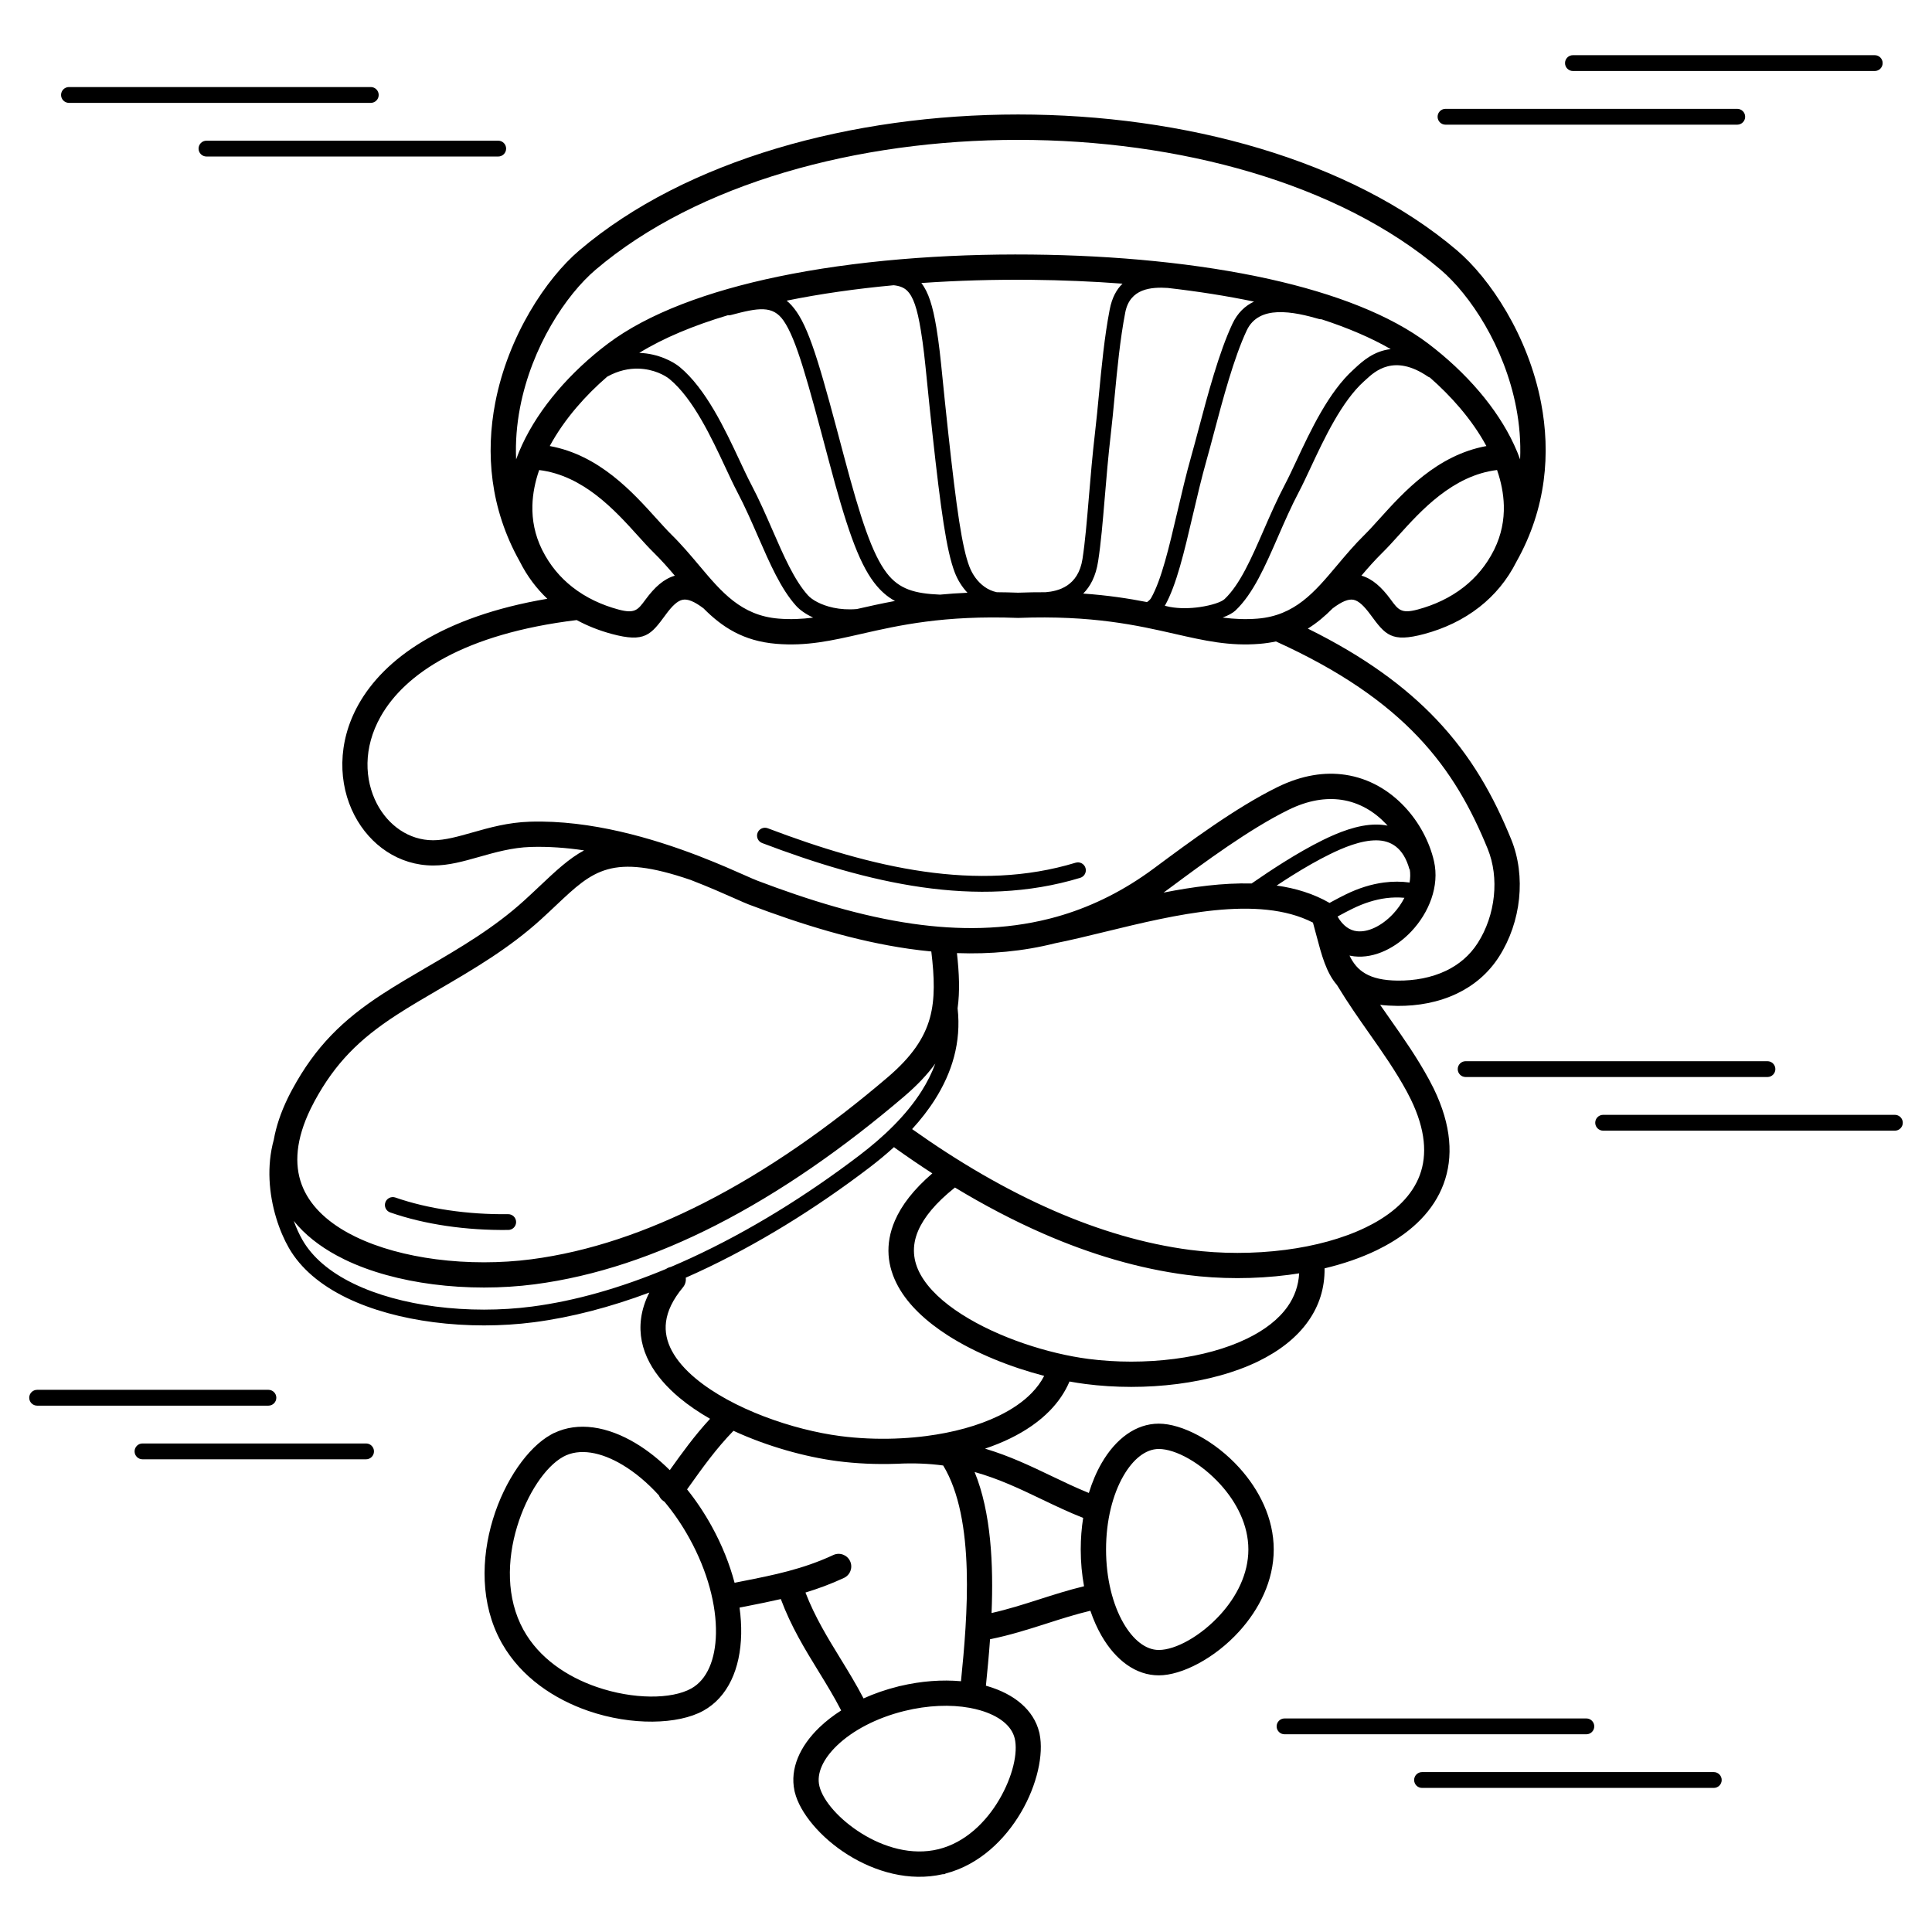
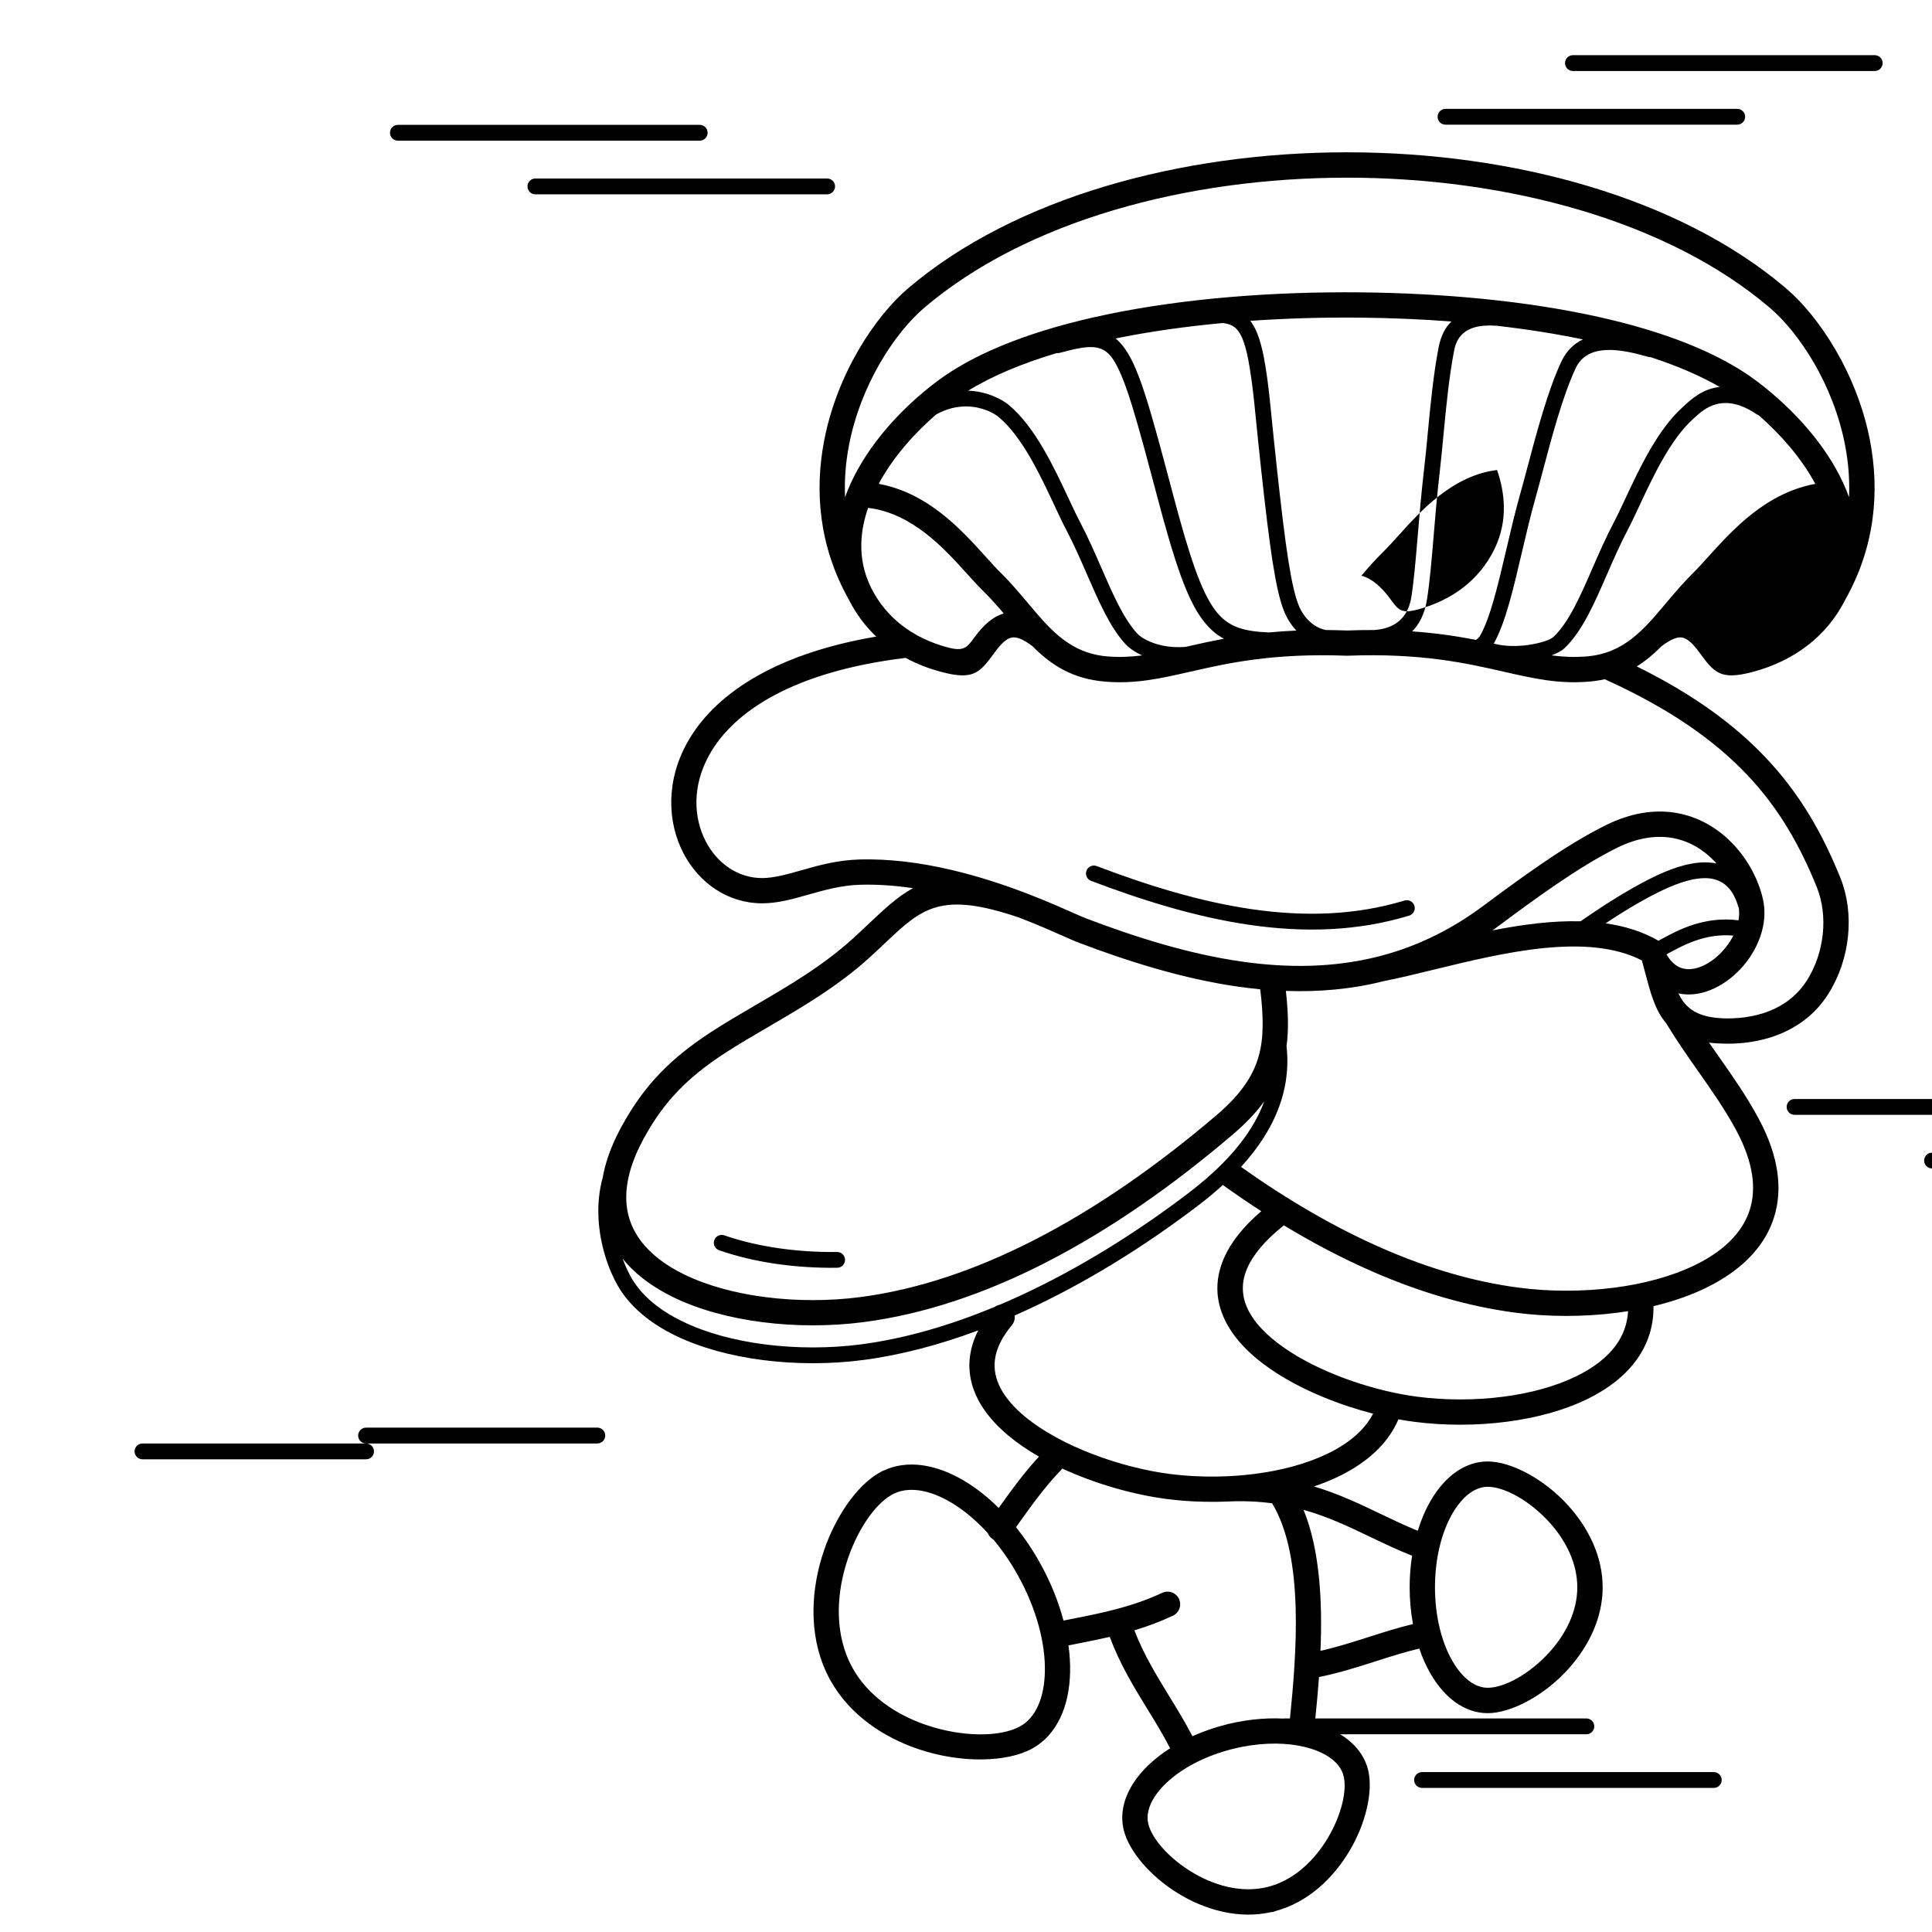
<svg xmlns="http://www.w3.org/2000/svg" fill="#000000" width="800px" height="800px" version="1.1" viewBox="144 144 512 512">
-   <path d="m504.79 296.55c2.93 0.844 5.352 3.051 7.766 6.328l0.039 0.059c1.98 2.688 2.769 3.758 7.133 2.582 4.406-1.184 8.613-3.125 12.227-5.969 3.184-2.504 5.918-5.719 7.938-9.738 0.039-0.086 0.082-0.172 0.129-0.258 1.852-3.793 2.617-7.707 2.508-11.621-0.086-3.117-0.719-6.266-1.797-9.379-11.738 1.438-20.141 10.738-26.176 17.426-1.469 1.625-2.805 3.106-4.148 4.426-2.055 2.019-3.883 4.098-5.621 6.144zm22.285-119.51c-1.16 0-2.098-0.941-2.098-2.098 0-1.16 0.941-2.098 2.098-2.098h77.312c1.16 0 2.098 0.941 2.098 2.098 0 1.16-0.941 2.098-2.098 2.098zm113.75-18.418c1.16 0 2.098 0.941 2.098 2.098 0 1.16-0.941 2.098-2.098 2.098h-79.98c-1.16 0-2.098-0.941-2.098-2.098 0-1.16 0.941-2.098 2.098-2.098zm-42.656 455c1.16 0 2.098 0.941 2.098 2.098 0 1.16-0.941 2.098-2.098 2.098h-77.312c-1.16 0-2.098-0.941-2.098-2.098 0-1.16 0.941-2.098 2.098-2.098zm-113.75-10.02c-1.16 0-2.098-0.941-2.098-2.098 0-1.16 0.941-2.098 2.098-2.098h79.98c1.16 0 2.098 0.941 2.098 2.098 0 1.16-0.941 2.098-2.098 2.098zm-243.41-77.07c1.16 0 2.098 0.941 2.098 2.098 0 1.16-0.941 2.098-2.098 2.098h-59.246c-1.16 0-2.098-0.941-2.098-2.098 0-1.16 0.941-2.098 2.098-2.098zm-87.168-10.02c-1.16 0-2.098-0.941-2.098-2.098 0-1.16 0.941-2.098 2.098-2.098h61.289c1.16 0 2.098 0.941 2.098 2.098 0 1.16-0.941 2.098-2.098 2.098zm492.32-77.07c1.16 0 2.098 0.941 2.098 2.098 0 1.16-0.941 2.098-2.098 2.098h-77.312c-1.16 0-2.098-0.941-2.098-2.098 0-1.16 0.941-2.098 2.098-2.098zm-113.75-10.02c-1.16 0-2.098-0.941-2.098-2.098 0-1.16 0.941-2.098 2.098-2.098h79.98c1.16 0 2.098 0.941 2.098 2.098 0 1.16-0.941 2.098-2.098 2.098zm-256.38-248.14c1.16 0 2.098 0.941 2.098 2.098 0 1.16-0.941 2.098-2.098 2.098h-77.312c-1.16 0-2.098-0.941-2.098-2.098 0-1.16 0.941-2.098 2.098-2.098zm-113.75-10.02c-1.16 0-2.098-0.941-2.098-2.098 0-1.16 0.941-2.098 2.098-2.098h79.98c1.16 0 2.098 0.941 2.098 2.098 0 1.16-0.941 2.098-2.098 2.098zm127.73 352.93 0.762-0.418h0.055c6.352-3.062 14.141-1.816 21.719 2.75 3.043 1.832 6.066 4.215 8.953 7.078 3.258-4.57 6.562-9.156 10.676-13.609-2.957-1.695-5.695-3.551-8.094-5.551-3.398-2.836-6.16-5.977-7.965-9.387-1.91-3.602-2.766-7.484-2.231-11.613 0.293-2.262 1.008-4.566 2.195-6.902-10.281 3.84-20.57 6.562-30.598 7.867-8.531 1.109-17.777 1.133-26.594-0.012-8.363-1.086-16.355-3.215-23.031-6.461-3.406-1.656-6.481-3.606-9.094-5.852-2.519-2.168-4.625-4.617-6.203-7.363-2.492-4.336-4.809-10.961-5.129-18.105-0.156-3.461 0.152-7.055 1.129-10.586 0.613-3.469 1.832-7.164 3.738-11.086 0.352-0.723 0.754-1.504 1.215-2.348 3.047-5.606 6.363-10.18 10.262-14.23 3.883-4.031 8.316-7.516 13.625-10.965 3.773-2.453 7.672-4.723 11.656-7.051 8.711-5.082 17.859-10.418 25.887-17.723 1.5-1.363 2.769-2.562 3.973-3.699 4.328-4.086 7.867-7.422 11.879-9.566-4.668-0.695-9.43-1.055-14.141-0.91-4.91 0.152-9.441 1.438-13.633 2.625-4.207 1.191-8.105 2.297-12.215 2.293-9.09-0.008-16.754-5.391-20.867-13.301-2.133-4.102-3.309-8.898-3.215-13.977 0.094-5.039 1.426-10.328 4.309-15.449 6.754-12.008 22.09-23.223 50.012-27.961-2.863-2.715-5.348-5.984-7.297-9.867-7.949-14.148-9.047-28.836-6.508-42.047 3.418-17.809 13.543-32.98 22.293-40.418 28.246-24.004 72.309-36.008 116.29-36.008s88.051 12.004 116.29 36.008c8.754 7.438 18.875 22.613 22.293 40.418 2.535 13.211 1.441 27.898-6.508 42.047-2.492 4.973-5.863 8.934-9.785 12.016-4.363 3.434-9.395 5.766-14.641 7.176-8.773 2.359-10.34 0.234-14.273-5.102l-0.043-0.055c-1.648-2.238-3.074-3.629-4.465-3.902-1.324-0.258-3.062 0.426-5.516 2.277-2.019 2.031-4.156 3.863-6.586 5.363 15.031 7.422 25.859 15.43 34.027 24.02 9.41 9.898 15.242 20.492 19.859 31.812 1.992 4.879 2.652 10.359 2.09 15.758-0.562 5.41-2.367 10.762-5.301 15.348-2.883 4.504-6.773 7.684-11.16 9.781-4.894 2.34-10.383 3.312-15.727 3.266-1.688-0.016-3.223-0.109-4.625-0.277 0.887 1.281 1.773 2.543 2.652 3.797 3.606 5.133 7.109 10.121 10.316 16.02 0.457 0.844 0.863 1.625 1.215 2.344 4.789 9.848 5.238 18.266 2.633 25.297-2.602 7.016-8.203 12.461-15.551 16.453-0.738 0.402-1.434 0.762-2.098 1.082-4.199 2.043-8.906 3.648-13.895 4.84 0.074 5.305-1.48 9.934-4.262 13.91-3.125 4.469-7.762 8.031-13.332 10.738-6.191 3.012-13.594 4.984-21.328 5.988-8.113 1.051-16.621 1.031-24.473 0.012-1.363-0.176-2.766-0.398-4.199-0.66-1.207 2.852-2.969 5.41-5.18 7.688-2.859 2.949-6.465 5.41-10.582 7.414-2.082 1.012-4.297 1.906-6.621 2.688 6.496 1.934 12.133 4.633 17.738 7.316 3.211 1.539 6.41 3.07 9.773 4.434 0.891-2.914 2.035-5.578 3.379-7.906 3.734-6.465 9.082-10.465 15.152-10.465 6.129 0 14.887 4.543 21.355 11.699 5.231 5.789 9.109 13.336 9.109 21.652 0 8.316-3.875 15.863-9.109 21.652-6.469 7.156-15.227 11.699-21.355 11.699-6.07 0-11.418-4-15.152-10.465-1.148-1.992-2.152-4.227-2.977-6.656-3.934 0.938-7.711 2.144-11.504 3.359-4.867 1.555-9.754 3.117-15.082 4.191-0.316 4.418-0.723 8.59-1.098 12.316 0.117 0.031 0.23 0.066 0.344 0.098 7.168 2.082 12.328 6.32 13.777 12.215l0.105 0.426v0.039c1.125 5.43-0.668 13.539-4.91 20.77-4.285 7.305-11.098 13.906-19.953 16.211l-0.387 0.195h-0.406c-8.891 2.027-17.949-0.656-25.102-5.121-7.316-4.57-12.77-11.164-14.105-16.594l-0.105-0.426v-0.039c-1.207-5.754 1.398-11.715 6.641-16.746 1.656-1.59 3.586-3.094 5.746-4.473-1.859-3.617-3.93-6.988-6.008-10.375-3.617-5.894-7.258-11.824-9.988-19.145-2.906 0.676-5.781 1.246-8.648 1.812-0.77 0.152-1.539 0.305-2.289 0.453 0.332 2.418 0.477 4.766 0.434 7-0.18 9.234-3.539 16.742-10.035 20.332-6.68 3.688-19 3.992-30.434 0.059-9.09-3.129-17.773-8.918-22.852-17.785l-0.012-0.012-0.242-0.438c-5.617-10.172-5.352-22.238-2.223-32.547 3.144-10.355 9.305-19.09 15.375-22.441zm36.07 14.508c2.352 2.926 4.543 6.184 6.5 9.727 2.758 4.992 4.785 10.09 6.09 15.023 0.793-0.16 1.562-0.312 2.332-0.465 7.836-1.547 15.73-3.109 23.828-6.887 1.672-0.781 3.664-0.059 4.449 1.613 0.781 1.672 0.059 3.664-1.613 4.449-3.492 1.629-6.883 2.871-10.211 3.875 2.496 6.469 5.856 11.941 9.191 17.379 2.141 3.488 4.273 6.965 6.199 10.68 2.84-1.281 5.926-2.356 9.191-3.164l0.355-0.117h0.133c5.648-1.34 11.176-1.723 16.145-1.27 1.699-16.906 3.926-42.945-4.715-57.172-3.715-0.5-7.75-0.688-12.215-0.457-0.07 0.004-0.141 0.004-0.211 0.004-5.305 0.188-10.617-0.055-15.66-0.711-8.461-1.102-18.52-3.894-27.492-8.031-4.594 4.727-8.199 9.785-11.789 14.816l-0.508 0.711zm-32.848-8.629c-4.664 2.578-9.547 9.77-12.195 18.504-2.664 8.781-2.945 18.965 1.695 27.375l0.004 0.004c4.133 7.484 11.562 12.414 19.402 15.113 9.719 3.344 19.828 3.285 25.027 0.414 4.238-2.34 6.438-7.734 6.57-14.559 0.145-7.477-2.191-16.488-7.039-25.266-1.98-3.59-4.223-6.844-6.621-9.703-0.109-0.062-0.215-0.129-0.316-0.203-0.539-0.387-0.93-0.906-1.156-1.484-3.039-3.336-6.281-6.043-9.531-8-5.856-3.527-11.598-4.539-15.84-2.199h-0.004zm119.66 74.566c-0.836-3.398-4.266-5.973-9.133-7.387-0.828-0.242-1.699-0.445-2.598-0.617-0.082-0.012-0.164-0.027-0.246-0.047-5-0.902-10.996-0.695-17.23 0.836-7.461 1.836-13.742 5.199-17.859 9.152-3.66 3.516-5.508 7.387-4.672 10.781 0.953 3.863 5.254 8.824 11.141 12.5 5.934 3.703 13.348 5.938 20.398 4.203h0.004c7.059-1.734 12.594-7.148 16.129-13.176 3.512-5.988 5.023-12.379 4.07-16.25zm-10.613-70.543c4.387 10.703 5.023 24.586 4.492 37.375 4.398-0.988 8.539-2.312 12.664-3.633 3.887-1.242 7.762-2.481 11.848-3.465-0.57-3.086-0.879-6.359-0.879-9.746 0-2.887 0.223-5.691 0.645-8.367-3.848-1.516-7.492-3.262-11.148-5.012-5.551-2.66-11.133-5.332-17.617-7.152zm65.203 3.367c-5.234-5.793-11.938-9.469-16.395-9.469-3.5 0-6.816 2.715-9.355 7.106-2.852 4.938-4.617 11.836-4.617 19.527s1.766 14.594 4.617 19.527c2.535 4.391 5.856 7.106 9.355 7.106 4.457 0 11.16-3.676 16.395-9.469 4.223-4.672 7.348-10.676 7.348-17.164 0-6.488-3.129-12.492-7.348-17.164zm-86.199-12.23c0.035-0.004 0.07-0.004 0.109-0.008 0.492-0.027 0.977-0.047 1.457-0.062 2.231-0.117 4.453-0.316 6.644-0.602 7.019-0.91 13.707-2.688 19.254-5.387 3.43-1.668 6.394-3.68 8.691-6.047 1.336-1.375 2.441-2.875 3.281-4.504-8.797-2.277-18.043-5.938-25.461-10.676-5.762-3.684-10.492-8.047-13.219-12.992-2.93-5.316-3.59-11.188-0.883-17.465 1.754-4.07 4.953-8.266 9.922-12.531-3.312-2.144-6.594-4.383-9.844-6.703-0.113-0.078-0.215-0.164-0.316-0.254-2.121 1.938-4.336 3.758-6.574 5.465-14.246 10.852-29.727 20.457-45.461 27.715-1.051 0.484-2.102 0.957-3.152 1.422 0.113 0.891-0.125 1.82-0.746 2.566-2.707 3.246-4.113 6.285-4.481 9.113-0.348 2.664 0.234 5.227 1.52 7.648 1.387 2.613 3.574 5.086 6.312 7.367 9.738 8.121 25.883 13.656 38.355 15.277 4.695 0.609 9.641 0.836 14.582 0.66zm-60.773-44.949c0.391-0.27 0.824-0.449 1.277-0.539 1.785-0.758 3.566-1.547 5.344-2.367 15.449-7.125 30.664-16.57 44.672-27.238 6.258-4.766 12.281-10.441 16.438-17.008 1.465-2.312 2.695-4.738 3.629-7.281-2.098 2.894-4.812 5.773-8.285 8.738-15.758 13.441-32.582 25.305-49.969 34.16-15.617 7.957-31.727 13.5-47.973 15.613-8.637 1.121-17.996 1.145-26.922-0.012-8.496-1.102-16.625-3.269-23.422-6.574-0.66-0.32-1.359-0.684-2.098-1.082-4.559-2.477-8.445-5.516-11.359-9.141 0.699 1.926 1.504 3.648 2.328 5.082 1.328 2.309 3.125 4.394 5.301 6.266 2.34 2.012 5.109 3.762 8.195 5.262 6.273 3.051 13.82 5.059 21.738 6.086 8.473 1.098 17.352 1.078 25.547 0.012 11.594-1.508 23.602-5 35.566-9.977zm76.555-21.574c-0.039 0.035-0.082 0.07-0.121 0.102-5.016 4.004-8.09 7.793-9.617 11.332-1.789 4.16-1.352 8.055 0.598 11.586 2.152 3.906 6.078 7.477 10.934 10.578 9.762 6.238 23.016 10.449 33.602 11.824 7.312 0.949 15.234 0.969 22.793-0.012 7.019-0.91 13.707-2.688 19.254-5.387 4.582-2.227 8.336-5.066 10.758-8.531 1.766-2.527 2.84-5.438 3.023-8.75-0.93 0.148-1.863 0.281-2.805 0.406-8.93 1.156-18.285 1.137-26.922 0.012-12.793-1.664-25.496-5.457-37.941-10.879-7.969-3.473-15.836-7.609-23.559-12.285zm-11.348-15.484c12.148 8.629 24.75 16.039 37.582 21.629 11.906 5.188 24.004 8.805 36.117 10.383h0.012c8.09 1.051 16.852 1.074 25.219-0.012 7.781-1.008 15.195-2.981 21.348-5.973 0.668-0.324 1.273-0.633 1.809-0.926 5.961-3.238 10.457-7.527 12.453-12.914 1.992-5.367 1.539-12.012-2.367-20.051-0.355-0.727-0.707-1.414-1.055-2.059-2.977-5.477-6.398-10.348-9.922-15.363-2.82-4.016-5.707-8.121-8.594-12.883-2.859-3.305-4.074-7.902-5.488-13.258-0.297-1.121-0.602-2.281-0.887-3.297-14.5-7.457-36.789-2.027-54.977 2.406-4.805 1.172-9.344 2.277-13.23 3.043-0.023 0.004-0.043 0.008-0.066 0.012-8.582 2.172-17.297 2.934-26.074 2.621 0.598 5.367 0.797 10.129 0.176 14.625 1.02 9.059-1.527 17.102-5.984 24.145-1.762 2.781-3.816 5.402-6.066 7.863zm-107.06 22.543c1.156-0.012 2.102 0.91 2.117 2.066 0.012 1.156-0.91 2.102-2.066 2.117-5.516 0.07-11.086-0.281-16.449-1.074-5.184-0.766-10.211-1.949-14.852-3.566-1.09-0.379-1.668-1.574-1.289-2.664 0.379-1.09 1.574-1.668 2.664-1.289 4.359 1.516 9.129 2.637 14.082 3.367 5.191 0.77 10.539 1.109 15.793 1.043zm50.355-94.984 0.145 0.047c0.121 0.043 0.242 0.09 0.355 0.145 4.957 1.918 9.059 3.734 11.918 5.004 1.434 0.637 2.523 1.121 3.309 1.418 13.656 5.184 27.473 9.445 41.121 11.402 12.258 1.758 24.391 1.652 36.16-1.316 0.137-0.047 0.281-0.082 0.426-0.113l0.066-0.012c1.012-0.262 2.019-0.547 3.027-0.852 4.113-1.25 8.203-2.879 12.266-4.934 4.055-2.051 8.059-4.519 11.996-7.445 4.836-3.594 10.273-7.625 15.773-11.367 5.621-3.828 11.402-7.43 16.895-10.137 6.606-3.258 12.676-4.094 18.039-3.297 6.387 0.949 11.695 4.195 15.695 8.438 1.949 2.066 3.586 4.375 4.883 6.769 1.359 2.512 2.352 5.137 2.934 7.688 1.52 6.641-1.359 13.684-5.992 18.602-2.023 2.148-4.406 3.918-6.922 5.094-2.672 1.25-5.5 1.836-8.242 1.523-0.414-0.047-0.824-0.113-1.23-0.199 1.926 4.027 5.152 6.559 12.785 6.629 4.406 0.039 8.875-0.738 12.789-2.609 3.316-1.586 6.25-3.977 8.402-7.34 2.363-3.691 3.82-8.027 4.277-12.434 0.453-4.328-0.066-8.699-1.641-12.555-4.34-10.633-9.781-20.547-18.496-29.715-8.602-9.047-20.445-17.449-37.625-25.23-1.336 0.293-2.754 0.508-4.266 0.633-8.047 0.664-14.637-0.836-22.551-2.641-9.828-2.238-21.812-4.973-41.391-4.227h-0.234c-19.578-0.742-31.559 1.988-41.391 4.227-7.91 1.805-14.504 3.305-22.551 2.641-8.785-0.727-14.398-4.461-19.305-9.402-2.449-1.852-4.191-2.535-5.516-2.277-1.395 0.273-2.816 1.664-4.465 3.902l-0.039 0.059c-3.934 5.34-5.5 7.461-14.273 5.102-3.219-0.867-6.359-2.078-9.312-3.68-29.895 3.641-45.586 14.246-51.973 25.598-2.32 4.125-3.394 8.324-3.469 12.273-0.07 3.914 0.836 7.609 2.481 10.773 3.004 5.773 8.484 9.703 14.91 9.707 3.133 0.004 6.629-0.988 10.402-2.059 4.547-1.289 9.457-2.68 15.262-2.859 16.215-0.504 32.742 4.488 44.566 9.02zm-1.914 6.43c-0.031-0.008-0.062-0.02-0.094-0.031-20.918-7.152-25.844-2.504-35.523 6.629-1.305 1.23-2.684 2.531-4.051 3.777-8.531 7.766-18.012 13.297-27.039 18.562-3.957 2.309-7.82 4.562-11.367 6.867-4.883 3.172-8.938 6.352-12.445 9.996-3.488 3.625-6.465 7.734-9.211 12.785-0.352 0.645-0.703 1.328-1.055 2.059-3.906 8.039-4.359 14.684-2.367 20.047 1.996 5.383 6.492 9.672 12.453 12.914 0.535 0.293 1.141 0.602 1.809 0.926 6.152 2.992 13.566 4.961 21.348 5.973 8.363 1.086 17.129 1.062 25.219 0.012 15.414-2.004 30.797-7.32 45.797-14.957 16.922-8.617 33.305-20.176 48.66-33.27 6.398-5.457 9.73-10.41 11.199-15.738 1.402-5.082 1.199-10.746 0.375-17.613-1.961-0.188-3.926-0.422-5.891-0.703-14.203-2.035-28.473-6.43-42.535-11.77-0.691-0.262-1.969-0.828-3.648-1.574-2.781-1.234-6.789-3.012-11.625-4.883zm101.96-4.586c1.105-0.336 2.273 0.289 2.609 1.395 0.336 1.105-0.289 2.273-1.395 2.609-13.715 4.168-27.82 4.519-42.023 2.484-14.098-2.019-28.285-6.391-42.27-11.699-1.082-0.406-1.629-1.617-1.223-2.699s1.617-1.629 2.699-1.223c13.73 5.215 27.633 9.5 41.387 11.469 13.648 1.953 27.156 1.633 40.219-2.34zm87.121 9.301c-1.555-0.148-3.188-0.129-4.894 0.094-2.777 0.363-5.758 1.262-8.914 2.82-1.129 0.555-2.234 1.133-3.32 1.727-0.191 0.105-0.391 0.215-0.586 0.324 1.43 2.492 3.242 3.672 5.129 3.887 1.488 0.168 3.098-0.184 4.672-0.922 1.73-0.809 3.41-2.07 4.875-3.625 1.211-1.285 2.254-2.75 3.039-4.305zm-19.828 1.352c0.23-0.129 0.461-0.254 0.695-0.383 1.199-0.656 2.359-1.262 3.469-1.809 3.582-1.766 7-2.793 10.227-3.215 2.383-0.312 4.656-0.293 6.809 0.004 0.203-1.172 0.23-2.352 0.051-3.504l-0.078 0.023c-1.59-5.785-4.969-7.656-8.695-7.699-4.176-0.051-8.938 1.973-12.457 3.707-3.231 1.594-6.555 3.5-9.875 5.578-1.375 0.859-2.766 1.762-4.168 2.695 5.031 0.715 9.77 2.156 14.02 4.606zm-20.672-5.144c2.789-1.938 5.672-3.859 8.605-5.695 3.484-2.18 6.934-4.164 10.234-5.793 3.93-1.938 9.305-4.191 14.359-4.133 0.969 0.012 1.922 0.102 2.848 0.289-0.137-0.152-0.273-0.301-0.41-0.449-3.039-3.227-7.035-5.684-11.785-6.391-4.109-0.609-8.844 0.07-14.105 2.664-5.164 2.547-10.68 5.988-16.082 9.664-5.523 3.762-10.84 7.699-15.562 11.211-0.473 0.352-0.949 0.699-1.426 1.039 7.805-1.531 15.777-2.606 23.328-2.41zm-87.52-159.14c1.887 2.406 3.051 6.129 3.984 11.805 0.738 4.481 1.062 7.703 1.68 13.863 0.34 3.359 0.766 7.629 1.449 13.891 1.109 10.164 2.031 17.836 2.922 23.574 0.887 5.688 1.738 9.523 2.723 12.074 0.785 2.043 2.148 3.988 3.988 5.301 0.957 0.684 2.051 1.188 3.262 1.438 1.805 0.012 3.68 0.051 5.625 0.125 2.555-0.094 4.984-0.133 7.301-0.125 3.375-0.273 8.652-1.574 9.777-8.816 0.691-4.465 1.168-10.141 1.699-16.473 0.441-5.285 0.926-11.027 1.633-17.109 0.395-3.387 0.703-6.621 1.016-9.914 0.719-7.535 1.465-15.375 2.863-22.605 0.609-3.156 1.828-5.344 3.398-6.852-7.926-0.602-16.027-0.938-24.152-1.02-9.781-0.098-19.59 0.18-29.168 0.848zm12.227 82.086c-1.484-1.574-2.625-3.449-3.367-5.383-1.094-2.848-2.019-6.953-2.949-12.93-0.922-5.926-1.852-13.641-2.957-23.773-0.641-5.871-1.094-10.375-1.449-13.922-0.609-6.055-0.93-9.223-1.648-13.602-0.93-5.656-1.98-8.906-3.688-10.504-0.855-0.801-2-1.223-3.5-1.379-9.887 0.914-19.441 2.269-28.359 4.086 0.898 0.73 1.758 1.68 2.598 2.887 3.848 5.508 6.856 16.711 12.57 38.25 4.438 16.727 7.512 26.012 11.348 31.035 3.32 4.344 7.488 5.453 14.121 5.734 2.289-0.219 4.707-0.391 7.281-0.5zm53.109-80.777c-4.387-0.277-10.059 0.102-11.293 6.5-1.375 7.113-2.106 14.812-2.812 22.211-0.336 3.527-0.664 6.988-1.016 9.996-0.688 5.918-1.172 11.68-1.613 16.98-0.527 6.309-1.004 11.961-1.75 16.77-0.621 4.004-2.106 6.707-3.953 8.539 6.543 0.457 12.047 1.305 16.91 2.254 0.512-0.352 0.891-0.73 1.094-1.09 2.742-4.852 4.758-13.465 6.93-22.758 1.148-4.902 2.336-9.992 3.731-14.922 0.598-2.121 1.234-4.504 1.914-7.066 2.406-9.062 5.387-20.297 8.965-27.914 1.375-2.926 3.383-4.777 5.723-5.879-7.227-1.508-14.895-2.707-22.828-3.617zm-115.82 7.184c-0.27 0.07-0.539 0.09-0.801 0.055-9.066 2.707-17.043 6.019-23.465 9.973 5.129 0.172 9.09 2.402 10.68 3.711 7.008 5.785 12.066 16.59 15.953 24.895 1.094 2.34 2.094 4.473 3.039 6.269 2.102 3.988 3.914 8.148 5.66 12.152 2.977 6.832 5.758 13.203 9.355 17.203 1.07 1.191 3.43 2.59 6.769 3.301 1.824 0.387 3.906 0.551 6.199 0.352 3.109-0.707 6.43-1.461 10.117-2.141-2.039-1.098-3.84-2.656-5.527-4.863-4.246-5.555-7.488-15.238-12.07-32.512-5.594-21.074-8.531-32.031-11.945-36.922-2.848-4.078-6.621-3.434-13.965-1.473zm156.54 1.117c-0.23 0.016-0.465-0.012-0.699-0.078-3.07-0.883-7.246-1.965-11.008-1.793-3.371 0.152-6.484 1.359-8.117 4.836-3.406 7.25-6.34 18.297-8.703 27.211-0.695 2.625-1.344 5.066-1.93 7.133-1.352 4.785-2.539 9.855-3.684 14.742-2.238 9.57-4.312 18.445-7.371 23.859l-0.012 0.023c0.461 0.102 0.918 0.203 1.371 0.305 2.574 0.465 5.356 0.398 7.852 0.039 3.215-0.465 5.781-1.336 6.621-2.133 4.074-3.867 7.078-10.762 10.32-18.199 1.746-4.008 3.559-8.164 5.66-12.152 0.945-1.797 1.945-3.93 3.039-6.269 3.738-7.992 8.562-18.301 15.168-24.219 0.094-0.082 0.168-0.16 0.445-0.414 1.812-1.672 4.856-4.484 9.387-4.981-5.242-3.027-11.43-5.656-18.344-7.906zm-134.71 79.066c-2.035-0.938-3.586-2.078-4.523-3.117-4.043-4.488-6.953-11.172-10.078-18.332-1.711-3.922-3.484-7.992-5.531-11.875-0.926-1.758-1.973-3.996-3.121-6.453-3.711-7.934-8.543-18.258-14.82-23.438-1.188-0.98-4.215-2.66-8.25-2.766-2.461-0.066-5.285 0.473-8.277 2.137-2.922 2.523-5.695 5.289-8.191 8.227-2.727 3.211-5.125 6.625-7.023 10.148 13.09 2.394 21.914 12.168 28.348 19.297 1.449 1.602 2.766 3.062 3.859 4.137 2.758 2.711 5.16 5.57 7.477 8.32 5.848 6.953 11.074 13.164 20.918 13.977 3.199 0.266 6.203 0.125 9.215-0.266zm163.43-63.629c-0.191-0.059-0.375-0.148-0.551-0.266-8.934-6.074-14.027-1.371-16.375 0.797-0.062 0.059-0.113 0.105-0.496 0.445-5.965 5.344-10.586 15.219-14.168 22.875-1.148 2.457-2.195 4.691-3.121 6.449-2.047 3.879-3.82 7.953-5.531 11.875-3.418 7.844-6.59 15.113-11.273 19.559-0.691 0.656-1.887 1.312-3.41 1.883 3.039 0.395 6.066 0.543 9.293 0.277 9.848-0.812 15.07-7.023 20.918-13.977 2.316-2.754 4.719-5.609 7.477-8.32 1.094-1.074 2.41-2.535 3.859-4.137 6.434-7.125 15.262-16.898 28.348-19.297-1.891-3.504-4.277-6.894-6.988-10.086-2.453-2.887-5.156-5.598-7.988-8.078zm-236.05 24.52c-1.078 3.113-1.711 6.262-1.797 9.379-0.105 3.918 0.656 7.832 2.508 11.621 0.047 0.086 0.09 0.172 0.129 0.258 2.016 4.023 4.754 7.234 7.938 9.738 3.613 2.844 7.816 4.781 12.227 5.969 4.367 1.172 5.152 0.105 7.133-2.582l0.043-0.055c2.414-3.277 4.836-5.484 7.766-6.328-1.738-2.047-3.566-4.125-5.621-6.144-1.34-1.32-2.68-2.801-4.148-4.426-6.039-6.688-14.438-15.988-26.176-17.426zm-6.113-2.82c0.473-1.309 1.012-2.606 1.605-3.887 2.309-4.973 5.5-9.742 9.227-14.129 4.004-4.711 8.629-8.992 13.441-12.621 10.719-8.078 26.617-13.938 45.148-17.797 20.289-4.227 43.84-6.086 67.199-5.852 22.152 0.223 44.16 2.297 63.074 6.508 17.25 3.844 32.008 9.484 42.105 17.152 4.84 3.676 9.484 7.973 13.477 12.672 3.711 4.367 6.891 9.109 9.191 14.066 0.594 1.281 1.133 2.578 1.605 3.887 0.207-4.691-0.188-9.293-1.035-13.711-3.109-16.199-12.199-29.898-20.039-36.562-26.988-22.938-69.438-34.406-111.96-34.406s-84.977 11.469-111.96 34.406c-7.84 6.664-16.93 20.363-20.039 36.562-0.848 4.422-1.242 9.023-1.035 13.711z" />
+   <path d="m504.79 296.55c2.93 0.844 5.352 3.051 7.766 6.328l0.039 0.059c1.98 2.688 2.769 3.758 7.133 2.582 4.406-1.184 8.613-3.125 12.227-5.969 3.184-2.504 5.918-5.719 7.938-9.738 0.039-0.086 0.082-0.172 0.129-0.258 1.852-3.793 2.617-7.707 2.508-11.621-0.086-3.117-0.719-6.266-1.797-9.379-11.738 1.438-20.141 10.738-26.176 17.426-1.469 1.625-2.805 3.106-4.148 4.426-2.055 2.019-3.883 4.098-5.621 6.144zm22.285-119.51c-1.16 0-2.098-0.941-2.098-2.098 0-1.16 0.941-2.098 2.098-2.098h77.312c1.16 0 2.098 0.941 2.098 2.098 0 1.16-0.941 2.098-2.098 2.098zm113.75-18.418c1.16 0 2.098 0.941 2.098 2.098 0 1.16-0.941 2.098-2.098 2.098h-79.98c-1.16 0-2.098-0.941-2.098-2.098 0-1.16 0.941-2.098 2.098-2.098zm-42.656 455c1.16 0 2.098 0.941 2.098 2.098 0 1.16-0.941 2.098-2.098 2.098h-77.312c-1.16 0-2.098-0.941-2.098-2.098 0-1.16 0.941-2.098 2.098-2.098zm-113.75-10.02c-1.16 0-2.098-0.941-2.098-2.098 0-1.16 0.941-2.098 2.098-2.098h79.98c1.16 0 2.098 0.941 2.098 2.098 0 1.16-0.941 2.098-2.098 2.098zm-243.41-77.07c1.16 0 2.098 0.941 2.098 2.098 0 1.16-0.941 2.098-2.098 2.098h-59.246c-1.16 0-2.098-0.941-2.098-2.098 0-1.16 0.941-2.098 2.098-2.098zc-1.16 0-2.098-0.941-2.098-2.098 0-1.16 0.941-2.098 2.098-2.098h61.289c1.16 0 2.098 0.941 2.098 2.098 0 1.16-0.941 2.098-2.098 2.098zm492.32-77.07c1.16 0 2.098 0.941 2.098 2.098 0 1.16-0.941 2.098-2.098 2.098h-77.312c-1.16 0-2.098-0.941-2.098-2.098 0-1.16 0.941-2.098 2.098-2.098zm-113.75-10.02c-1.16 0-2.098-0.941-2.098-2.098 0-1.16 0.941-2.098 2.098-2.098h79.98c1.16 0 2.098 0.941 2.098 2.098 0 1.16-0.941 2.098-2.098 2.098zm-256.38-248.14c1.16 0 2.098 0.941 2.098 2.098 0 1.16-0.941 2.098-2.098 2.098h-77.312c-1.16 0-2.098-0.941-2.098-2.098 0-1.16 0.941-2.098 2.098-2.098zm-113.75-10.02c-1.16 0-2.098-0.941-2.098-2.098 0-1.16 0.941-2.098 2.098-2.098h79.98c1.16 0 2.098 0.941 2.098 2.098 0 1.16-0.941 2.098-2.098 2.098zm127.73 352.93 0.762-0.418h0.055c6.352-3.062 14.141-1.816 21.719 2.75 3.043 1.832 6.066 4.215 8.953 7.078 3.258-4.57 6.562-9.156 10.676-13.609-2.957-1.695-5.695-3.551-8.094-5.551-3.398-2.836-6.16-5.977-7.965-9.387-1.91-3.602-2.766-7.484-2.231-11.613 0.293-2.262 1.008-4.566 2.195-6.902-10.281 3.84-20.57 6.562-30.598 7.867-8.531 1.109-17.777 1.133-26.594-0.012-8.363-1.086-16.355-3.215-23.031-6.461-3.406-1.656-6.481-3.606-9.094-5.852-2.519-2.168-4.625-4.617-6.203-7.363-2.492-4.336-4.809-10.961-5.129-18.105-0.156-3.461 0.152-7.055 1.129-10.586 0.613-3.469 1.832-7.164 3.738-11.086 0.352-0.723 0.754-1.504 1.215-2.348 3.047-5.606 6.363-10.18 10.262-14.23 3.883-4.031 8.316-7.516 13.625-10.965 3.773-2.453 7.672-4.723 11.656-7.051 8.711-5.082 17.859-10.418 25.887-17.723 1.5-1.363 2.769-2.562 3.973-3.699 4.328-4.086 7.867-7.422 11.879-9.566-4.668-0.695-9.43-1.055-14.141-0.91-4.91 0.152-9.441 1.438-13.633 2.625-4.207 1.191-8.105 2.297-12.215 2.293-9.09-0.008-16.754-5.391-20.867-13.301-2.133-4.102-3.309-8.898-3.215-13.977 0.094-5.039 1.426-10.328 4.309-15.449 6.754-12.008 22.09-23.223 50.012-27.961-2.863-2.715-5.348-5.984-7.297-9.867-7.949-14.148-9.047-28.836-6.508-42.047 3.418-17.809 13.543-32.98 22.293-40.418 28.246-24.004 72.309-36.008 116.29-36.008s88.051 12.004 116.29 36.008c8.754 7.438 18.875 22.613 22.293 40.418 2.535 13.211 1.441 27.898-6.508 42.047-2.492 4.973-5.863 8.934-9.785 12.016-4.363 3.434-9.395 5.766-14.641 7.176-8.773 2.359-10.34 0.234-14.273-5.102l-0.043-0.055c-1.648-2.238-3.074-3.629-4.465-3.902-1.324-0.258-3.062 0.426-5.516 2.277-2.019 2.031-4.156 3.863-6.586 5.363 15.031 7.422 25.859 15.43 34.027 24.02 9.41 9.898 15.242 20.492 19.859 31.812 1.992 4.879 2.652 10.359 2.09 15.758-0.562 5.41-2.367 10.762-5.301 15.348-2.883 4.504-6.773 7.684-11.16 9.781-4.894 2.34-10.383 3.312-15.727 3.266-1.688-0.016-3.223-0.109-4.625-0.277 0.887 1.281 1.773 2.543 2.652 3.797 3.606 5.133 7.109 10.121 10.316 16.02 0.457 0.844 0.863 1.625 1.215 2.344 4.789 9.848 5.238 18.266 2.633 25.297-2.602 7.016-8.203 12.461-15.551 16.453-0.738 0.402-1.434 0.762-2.098 1.082-4.199 2.043-8.906 3.648-13.895 4.84 0.074 5.305-1.48 9.934-4.262 13.91-3.125 4.469-7.762 8.031-13.332 10.738-6.191 3.012-13.594 4.984-21.328 5.988-8.113 1.051-16.621 1.031-24.473 0.012-1.363-0.176-2.766-0.398-4.199-0.66-1.207 2.852-2.969 5.41-5.18 7.688-2.859 2.949-6.465 5.41-10.582 7.414-2.082 1.012-4.297 1.906-6.621 2.688 6.496 1.934 12.133 4.633 17.738 7.316 3.211 1.539 6.41 3.07 9.773 4.434 0.891-2.914 2.035-5.578 3.379-7.906 3.734-6.465 9.082-10.465 15.152-10.465 6.129 0 14.887 4.543 21.355 11.699 5.231 5.789 9.109 13.336 9.109 21.652 0 8.316-3.875 15.863-9.109 21.652-6.469 7.156-15.227 11.699-21.355 11.699-6.07 0-11.418-4-15.152-10.465-1.148-1.992-2.152-4.227-2.977-6.656-3.934 0.938-7.711 2.144-11.504 3.359-4.867 1.555-9.754 3.117-15.082 4.191-0.316 4.418-0.723 8.59-1.098 12.316 0.117 0.031 0.23 0.066 0.344 0.098 7.168 2.082 12.328 6.32 13.777 12.215l0.105 0.426v0.039c1.125 5.43-0.668 13.539-4.91 20.77-4.285 7.305-11.098 13.906-19.953 16.211l-0.387 0.195h-0.406c-8.891 2.027-17.949-0.656-25.102-5.121-7.316-4.57-12.77-11.164-14.105-16.594l-0.105-0.426v-0.039c-1.207-5.754 1.398-11.715 6.641-16.746 1.656-1.59 3.586-3.094 5.746-4.473-1.859-3.617-3.93-6.988-6.008-10.375-3.617-5.894-7.258-11.824-9.988-19.145-2.906 0.676-5.781 1.246-8.648 1.812-0.77 0.152-1.539 0.305-2.289 0.453 0.332 2.418 0.477 4.766 0.434 7-0.18 9.234-3.539 16.742-10.035 20.332-6.68 3.688-19 3.992-30.434 0.059-9.09-3.129-17.773-8.918-22.852-17.785l-0.012-0.012-0.242-0.438c-5.617-10.172-5.352-22.238-2.223-32.547 3.144-10.355 9.305-19.09 15.375-22.441zm36.07 14.508c2.352 2.926 4.543 6.184 6.5 9.727 2.758 4.992 4.785 10.09 6.09 15.023 0.793-0.16 1.562-0.312 2.332-0.465 7.836-1.547 15.73-3.109 23.828-6.887 1.672-0.781 3.664-0.059 4.449 1.613 0.781 1.672 0.059 3.664-1.613 4.449-3.492 1.629-6.883 2.871-10.211 3.875 2.496 6.469 5.856 11.941 9.191 17.379 2.141 3.488 4.273 6.965 6.199 10.68 2.84-1.281 5.926-2.356 9.191-3.164l0.355-0.117h0.133c5.648-1.34 11.176-1.723 16.145-1.27 1.699-16.906 3.926-42.945-4.715-57.172-3.715-0.5-7.75-0.688-12.215-0.457-0.07 0.004-0.141 0.004-0.211 0.004-5.305 0.188-10.617-0.055-15.66-0.711-8.461-1.102-18.52-3.894-27.492-8.031-4.594 4.727-8.199 9.785-11.789 14.816l-0.508 0.711zm-32.848-8.629c-4.664 2.578-9.547 9.77-12.195 18.504-2.664 8.781-2.945 18.965 1.695 27.375l0.004 0.004c4.133 7.484 11.562 12.414 19.402 15.113 9.719 3.344 19.828 3.285 25.027 0.414 4.238-2.34 6.438-7.734 6.57-14.559 0.145-7.477-2.191-16.488-7.039-25.266-1.98-3.59-4.223-6.844-6.621-9.703-0.109-0.062-0.215-0.129-0.316-0.203-0.539-0.387-0.93-0.906-1.156-1.484-3.039-3.336-6.281-6.043-9.531-8-5.856-3.527-11.598-4.539-15.84-2.199h-0.004zm119.66 74.566c-0.836-3.398-4.266-5.973-9.133-7.387-0.828-0.242-1.699-0.445-2.598-0.617-0.082-0.012-0.164-0.027-0.246-0.047-5-0.902-10.996-0.695-17.23 0.836-7.461 1.836-13.742 5.199-17.859 9.152-3.66 3.516-5.508 7.387-4.672 10.781 0.953 3.863 5.254 8.824 11.141 12.5 5.934 3.703 13.348 5.938 20.398 4.203h0.004c7.059-1.734 12.594-7.148 16.129-13.176 3.512-5.988 5.023-12.379 4.07-16.25zm-10.613-70.543c4.387 10.703 5.023 24.586 4.492 37.375 4.398-0.988 8.539-2.312 12.664-3.633 3.887-1.242 7.762-2.481 11.848-3.465-0.57-3.086-0.879-6.359-0.879-9.746 0-2.887 0.223-5.691 0.645-8.367-3.848-1.516-7.492-3.262-11.148-5.012-5.551-2.66-11.133-5.332-17.617-7.152zm65.203 3.367c-5.234-5.793-11.938-9.469-16.395-9.469-3.5 0-6.816 2.715-9.355 7.106-2.852 4.938-4.617 11.836-4.617 19.527s1.766 14.594 4.617 19.527c2.535 4.391 5.856 7.106 9.355 7.106 4.457 0 11.16-3.676 16.395-9.469 4.223-4.672 7.348-10.676 7.348-17.164 0-6.488-3.129-12.492-7.348-17.164zm-86.199-12.23c0.035-0.004 0.07-0.004 0.109-0.008 0.492-0.027 0.977-0.047 1.457-0.062 2.231-0.117 4.453-0.316 6.644-0.602 7.019-0.91 13.707-2.688 19.254-5.387 3.43-1.668 6.394-3.68 8.691-6.047 1.336-1.375 2.441-2.875 3.281-4.504-8.797-2.277-18.043-5.938-25.461-10.676-5.762-3.684-10.492-8.047-13.219-12.992-2.93-5.316-3.59-11.188-0.883-17.465 1.754-4.07 4.953-8.266 9.922-12.531-3.312-2.144-6.594-4.383-9.844-6.703-0.113-0.078-0.215-0.164-0.316-0.254-2.121 1.938-4.336 3.758-6.574 5.465-14.246 10.852-29.727 20.457-45.461 27.715-1.051 0.484-2.102 0.957-3.152 1.422 0.113 0.891-0.125 1.82-0.746 2.566-2.707 3.246-4.113 6.285-4.481 9.113-0.348 2.664 0.234 5.227 1.52 7.648 1.387 2.613 3.574 5.086 6.312 7.367 9.738 8.121 25.883 13.656 38.355 15.277 4.695 0.609 9.641 0.836 14.582 0.66zm-60.773-44.949c0.391-0.27 0.824-0.449 1.277-0.539 1.785-0.758 3.566-1.547 5.344-2.367 15.449-7.125 30.664-16.57 44.672-27.238 6.258-4.766 12.281-10.441 16.438-17.008 1.465-2.312 2.695-4.738 3.629-7.281-2.098 2.894-4.812 5.773-8.285 8.738-15.758 13.441-32.582 25.305-49.969 34.16-15.617 7.957-31.727 13.5-47.973 15.613-8.637 1.121-17.996 1.145-26.922-0.012-8.496-1.102-16.625-3.269-23.422-6.574-0.66-0.32-1.359-0.684-2.098-1.082-4.559-2.477-8.445-5.516-11.359-9.141 0.699 1.926 1.504 3.648 2.328 5.082 1.328 2.309 3.125 4.394 5.301 6.266 2.34 2.012 5.109 3.762 8.195 5.262 6.273 3.051 13.82 5.059 21.738 6.086 8.473 1.098 17.352 1.078 25.547 0.012 11.594-1.508 23.602-5 35.566-9.977zm76.555-21.574c-0.039 0.035-0.082 0.07-0.121 0.102-5.016 4.004-8.09 7.793-9.617 11.332-1.789 4.16-1.352 8.055 0.598 11.586 2.152 3.906 6.078 7.477 10.934 10.578 9.762 6.238 23.016 10.449 33.602 11.824 7.312 0.949 15.234 0.969 22.793-0.012 7.019-0.91 13.707-2.688 19.254-5.387 4.582-2.227 8.336-5.066 10.758-8.531 1.766-2.527 2.84-5.438 3.023-8.75-0.93 0.148-1.863 0.281-2.805 0.406-8.93 1.156-18.285 1.137-26.922 0.012-12.793-1.664-25.496-5.457-37.941-10.879-7.969-3.473-15.836-7.609-23.559-12.285zm-11.348-15.484c12.148 8.629 24.75 16.039 37.582 21.629 11.906 5.188 24.004 8.805 36.117 10.383h0.012c8.09 1.051 16.852 1.074 25.219-0.012 7.781-1.008 15.195-2.981 21.348-5.973 0.668-0.324 1.273-0.633 1.809-0.926 5.961-3.238 10.457-7.527 12.453-12.914 1.992-5.367 1.539-12.012-2.367-20.051-0.355-0.727-0.707-1.414-1.055-2.059-2.977-5.477-6.398-10.348-9.922-15.363-2.82-4.016-5.707-8.121-8.594-12.883-2.859-3.305-4.074-7.902-5.488-13.258-0.297-1.121-0.602-2.281-0.887-3.297-14.5-7.457-36.789-2.027-54.977 2.406-4.805 1.172-9.344 2.277-13.23 3.043-0.023 0.004-0.043 0.008-0.066 0.012-8.582 2.172-17.297 2.934-26.074 2.621 0.598 5.367 0.797 10.129 0.176 14.625 1.02 9.059-1.527 17.102-5.984 24.145-1.762 2.781-3.816 5.402-6.066 7.863zm-107.06 22.543c1.156-0.012 2.102 0.91 2.117 2.066 0.012 1.156-0.91 2.102-2.066 2.117-5.516 0.07-11.086-0.281-16.449-1.074-5.184-0.766-10.211-1.949-14.852-3.566-1.09-0.379-1.668-1.574-1.289-2.664 0.379-1.09 1.574-1.668 2.664-1.289 4.359 1.516 9.129 2.637 14.082 3.367 5.191 0.77 10.539 1.109 15.793 1.043zm50.355-94.984 0.145 0.047c0.121 0.043 0.242 0.09 0.355 0.145 4.957 1.918 9.059 3.734 11.918 5.004 1.434 0.637 2.523 1.121 3.309 1.418 13.656 5.184 27.473 9.445 41.121 11.402 12.258 1.758 24.391 1.652 36.16-1.316 0.137-0.047 0.281-0.082 0.426-0.113l0.066-0.012c1.012-0.262 2.019-0.547 3.027-0.852 4.113-1.25 8.203-2.879 12.266-4.934 4.055-2.051 8.059-4.519 11.996-7.445 4.836-3.594 10.273-7.625 15.773-11.367 5.621-3.828 11.402-7.43 16.895-10.137 6.606-3.258 12.676-4.094 18.039-3.297 6.387 0.949 11.695 4.195 15.695 8.438 1.949 2.066 3.586 4.375 4.883 6.769 1.359 2.512 2.352 5.137 2.934 7.688 1.52 6.641-1.359 13.684-5.992 18.602-2.023 2.148-4.406 3.918-6.922 5.094-2.672 1.25-5.5 1.836-8.242 1.523-0.414-0.047-0.824-0.113-1.23-0.199 1.926 4.027 5.152 6.559 12.785 6.629 4.406 0.039 8.875-0.738 12.789-2.609 3.316-1.586 6.25-3.977 8.402-7.34 2.363-3.691 3.82-8.027 4.277-12.434 0.453-4.328-0.066-8.699-1.641-12.555-4.34-10.633-9.781-20.547-18.496-29.715-8.602-9.047-20.445-17.449-37.625-25.23-1.336 0.293-2.754 0.508-4.266 0.633-8.047 0.664-14.637-0.836-22.551-2.641-9.828-2.238-21.812-4.973-41.391-4.227h-0.234c-19.578-0.742-31.559 1.988-41.391 4.227-7.91 1.805-14.504 3.305-22.551 2.641-8.785-0.727-14.398-4.461-19.305-9.402-2.449-1.852-4.191-2.535-5.516-2.277-1.395 0.273-2.816 1.664-4.465 3.902l-0.039 0.059c-3.934 5.34-5.5 7.461-14.273 5.102-3.219-0.867-6.359-2.078-9.312-3.68-29.895 3.641-45.586 14.246-51.973 25.598-2.32 4.125-3.394 8.324-3.469 12.273-0.07 3.914 0.836 7.609 2.481 10.773 3.004 5.773 8.484 9.703 14.91 9.707 3.133 0.004 6.629-0.988 10.402-2.059 4.547-1.289 9.457-2.68 15.262-2.859 16.215-0.504 32.742 4.488 44.566 9.02zm-1.914 6.43c-0.031-0.008-0.062-0.02-0.094-0.031-20.918-7.152-25.844-2.504-35.523 6.629-1.305 1.23-2.684 2.531-4.051 3.777-8.531 7.766-18.012 13.297-27.039 18.562-3.957 2.309-7.82 4.562-11.367 6.867-4.883 3.172-8.938 6.352-12.445 9.996-3.488 3.625-6.465 7.734-9.211 12.785-0.352 0.645-0.703 1.328-1.055 2.059-3.906 8.039-4.359 14.684-2.367 20.047 1.996 5.383 6.492 9.672 12.453 12.914 0.535 0.293 1.141 0.602 1.809 0.926 6.152 2.992 13.566 4.961 21.348 5.973 8.363 1.086 17.129 1.062 25.219 0.012 15.414-2.004 30.797-7.32 45.797-14.957 16.922-8.617 33.305-20.176 48.66-33.27 6.398-5.457 9.73-10.41 11.199-15.738 1.402-5.082 1.199-10.746 0.375-17.613-1.961-0.188-3.926-0.422-5.891-0.703-14.203-2.035-28.473-6.43-42.535-11.77-0.691-0.262-1.969-0.828-3.648-1.574-2.781-1.234-6.789-3.012-11.625-4.883zm101.96-4.586c1.105-0.336 2.273 0.289 2.609 1.395 0.336 1.105-0.289 2.273-1.395 2.609-13.715 4.168-27.82 4.519-42.023 2.484-14.098-2.019-28.285-6.391-42.27-11.699-1.082-0.406-1.629-1.617-1.223-2.699s1.617-1.629 2.699-1.223c13.73 5.215 27.633 9.5 41.387 11.469 13.648 1.953 27.156 1.633 40.219-2.34zm87.121 9.301c-1.555-0.148-3.188-0.129-4.894 0.094-2.777 0.363-5.758 1.262-8.914 2.82-1.129 0.555-2.234 1.133-3.32 1.727-0.191 0.105-0.391 0.215-0.586 0.324 1.43 2.492 3.242 3.672 5.129 3.887 1.488 0.168 3.098-0.184 4.672-0.922 1.73-0.809 3.41-2.07 4.875-3.625 1.211-1.285 2.254-2.75 3.039-4.305zm-19.828 1.352c0.23-0.129 0.461-0.254 0.695-0.383 1.199-0.656 2.359-1.262 3.469-1.809 3.582-1.766 7-2.793 10.227-3.215 2.383-0.312 4.656-0.293 6.809 0.004 0.203-1.172 0.23-2.352 0.051-3.504l-0.078 0.023c-1.59-5.785-4.969-7.656-8.695-7.699-4.176-0.051-8.938 1.973-12.457 3.707-3.231 1.594-6.555 3.5-9.875 5.578-1.375 0.859-2.766 1.762-4.168 2.695 5.031 0.715 9.77 2.156 14.02 4.606zm-20.672-5.144c2.789-1.938 5.672-3.859 8.605-5.695 3.484-2.18 6.934-4.164 10.234-5.793 3.93-1.938 9.305-4.191 14.359-4.133 0.969 0.012 1.922 0.102 2.848 0.289-0.137-0.152-0.273-0.301-0.41-0.449-3.039-3.227-7.035-5.684-11.785-6.391-4.109-0.609-8.844 0.07-14.105 2.664-5.164 2.547-10.68 5.988-16.082 9.664-5.523 3.762-10.84 7.699-15.562 11.211-0.473 0.352-0.949 0.699-1.426 1.039 7.805-1.531 15.777-2.606 23.328-2.41zm-87.52-159.14c1.887 2.406 3.051 6.129 3.984 11.805 0.738 4.481 1.062 7.703 1.68 13.863 0.34 3.359 0.766 7.629 1.449 13.891 1.109 10.164 2.031 17.836 2.922 23.574 0.887 5.688 1.738 9.523 2.723 12.074 0.785 2.043 2.148 3.988 3.988 5.301 0.957 0.684 2.051 1.188 3.262 1.438 1.805 0.012 3.68 0.051 5.625 0.125 2.555-0.094 4.984-0.133 7.301-0.125 3.375-0.273 8.652-1.574 9.777-8.816 0.691-4.465 1.168-10.141 1.699-16.473 0.441-5.285 0.926-11.027 1.633-17.109 0.395-3.387 0.703-6.621 1.016-9.914 0.719-7.535 1.465-15.375 2.863-22.605 0.609-3.156 1.828-5.344 3.398-6.852-7.926-0.602-16.027-0.938-24.152-1.02-9.781-0.098-19.59 0.18-29.168 0.848zm12.227 82.086c-1.484-1.574-2.625-3.449-3.367-5.383-1.094-2.848-2.019-6.953-2.949-12.93-0.922-5.926-1.852-13.641-2.957-23.773-0.641-5.871-1.094-10.375-1.449-13.922-0.609-6.055-0.93-9.223-1.648-13.602-0.93-5.656-1.98-8.906-3.688-10.504-0.855-0.801-2-1.223-3.5-1.379-9.887 0.914-19.441 2.269-28.359 4.086 0.898 0.73 1.758 1.68 2.598 2.887 3.848 5.508 6.856 16.711 12.57 38.25 4.438 16.727 7.512 26.012 11.348 31.035 3.32 4.344 7.488 5.453 14.121 5.734 2.289-0.219 4.707-0.391 7.281-0.5zm53.109-80.777c-4.387-0.277-10.059 0.102-11.293 6.5-1.375 7.113-2.106 14.812-2.812 22.211-0.336 3.527-0.664 6.988-1.016 9.996-0.688 5.918-1.172 11.68-1.613 16.98-0.527 6.309-1.004 11.961-1.75 16.77-0.621 4.004-2.106 6.707-3.953 8.539 6.543 0.457 12.047 1.305 16.91 2.254 0.512-0.352 0.891-0.73 1.094-1.09 2.742-4.852 4.758-13.465 6.93-22.758 1.148-4.902 2.336-9.992 3.731-14.922 0.598-2.121 1.234-4.504 1.914-7.066 2.406-9.062 5.387-20.297 8.965-27.914 1.375-2.926 3.383-4.777 5.723-5.879-7.227-1.508-14.895-2.707-22.828-3.617zm-115.82 7.184c-0.27 0.07-0.539 0.09-0.801 0.055-9.066 2.707-17.043 6.019-23.465 9.973 5.129 0.172 9.09 2.402 10.68 3.711 7.008 5.785 12.066 16.59 15.953 24.895 1.094 2.34 2.094 4.473 3.039 6.269 2.102 3.988 3.914 8.148 5.66 12.152 2.977 6.832 5.758 13.203 9.355 17.203 1.07 1.191 3.43 2.59 6.769 3.301 1.824 0.387 3.906 0.551 6.199 0.352 3.109-0.707 6.43-1.461 10.117-2.141-2.039-1.098-3.84-2.656-5.527-4.863-4.246-5.555-7.488-15.238-12.07-32.512-5.594-21.074-8.531-32.031-11.945-36.922-2.848-4.078-6.621-3.434-13.965-1.473zm156.54 1.117c-0.23 0.016-0.465-0.012-0.699-0.078-3.07-0.883-7.246-1.965-11.008-1.793-3.371 0.152-6.484 1.359-8.117 4.836-3.406 7.25-6.34 18.297-8.703 27.211-0.695 2.625-1.344 5.066-1.93 7.133-1.352 4.785-2.539 9.855-3.684 14.742-2.238 9.57-4.312 18.445-7.371 23.859l-0.012 0.023c0.461 0.102 0.918 0.203 1.371 0.305 2.574 0.465 5.356 0.398 7.852 0.039 3.215-0.465 5.781-1.336 6.621-2.133 4.074-3.867 7.078-10.762 10.32-18.199 1.746-4.008 3.559-8.164 5.66-12.152 0.945-1.797 1.945-3.93 3.039-6.269 3.738-7.992 8.562-18.301 15.168-24.219 0.094-0.082 0.168-0.16 0.445-0.414 1.812-1.672 4.856-4.484 9.387-4.981-5.242-3.027-11.43-5.656-18.344-7.906zm-134.71 79.066c-2.035-0.938-3.586-2.078-4.523-3.117-4.043-4.488-6.953-11.172-10.078-18.332-1.711-3.922-3.484-7.992-5.531-11.875-0.926-1.758-1.973-3.996-3.121-6.453-3.711-7.934-8.543-18.258-14.82-23.438-1.188-0.98-4.215-2.66-8.25-2.766-2.461-0.066-5.285 0.473-8.277 2.137-2.922 2.523-5.695 5.289-8.191 8.227-2.727 3.211-5.125 6.625-7.023 10.148 13.09 2.394 21.914 12.168 28.348 19.297 1.449 1.602 2.766 3.062 3.859 4.137 2.758 2.711 5.16 5.57 7.477 8.32 5.848 6.953 11.074 13.164 20.918 13.977 3.199 0.266 6.203 0.125 9.215-0.266zm163.43-63.629c-0.191-0.059-0.375-0.148-0.551-0.266-8.934-6.074-14.027-1.371-16.375 0.797-0.062 0.059-0.113 0.105-0.496 0.445-5.965 5.344-10.586 15.219-14.168 22.875-1.148 2.457-2.195 4.691-3.121 6.449-2.047 3.879-3.82 7.953-5.531 11.875-3.418 7.844-6.59 15.113-11.273 19.559-0.691 0.656-1.887 1.312-3.41 1.883 3.039 0.395 6.066 0.543 9.293 0.277 9.848-0.812 15.07-7.023 20.918-13.977 2.316-2.754 4.719-5.609 7.477-8.32 1.094-1.074 2.41-2.535 3.859-4.137 6.434-7.125 15.262-16.898 28.348-19.297-1.891-3.504-4.277-6.894-6.988-10.086-2.453-2.887-5.156-5.598-7.988-8.078zm-236.05 24.52c-1.078 3.113-1.711 6.262-1.797 9.379-0.105 3.918 0.656 7.832 2.508 11.621 0.047 0.086 0.09 0.172 0.129 0.258 2.016 4.023 4.754 7.234 7.938 9.738 3.613 2.844 7.816 4.781 12.227 5.969 4.367 1.172 5.152 0.105 7.133-2.582l0.043-0.055c2.414-3.277 4.836-5.484 7.766-6.328-1.738-2.047-3.566-4.125-5.621-6.144-1.34-1.32-2.68-2.801-4.148-4.426-6.039-6.688-14.438-15.988-26.176-17.426zm-6.113-2.82c0.473-1.309 1.012-2.606 1.605-3.887 2.309-4.973 5.5-9.742 9.227-14.129 4.004-4.711 8.629-8.992 13.441-12.621 10.719-8.078 26.617-13.938 45.148-17.797 20.289-4.227 43.84-6.086 67.199-5.852 22.152 0.223 44.16 2.297 63.074 6.508 17.25 3.844 32.008 9.484 42.105 17.152 4.84 3.676 9.484 7.973 13.477 12.672 3.711 4.367 6.891 9.109 9.191 14.066 0.594 1.281 1.133 2.578 1.605 3.887 0.207-4.691-0.188-9.293-1.035-13.711-3.109-16.199-12.199-29.898-20.039-36.562-26.988-22.938-69.438-34.406-111.96-34.406s-84.977 11.469-111.96 34.406c-7.84 6.664-16.93 20.363-20.039 36.562-0.848 4.422-1.242 9.023-1.035 13.711z" />
</svg>